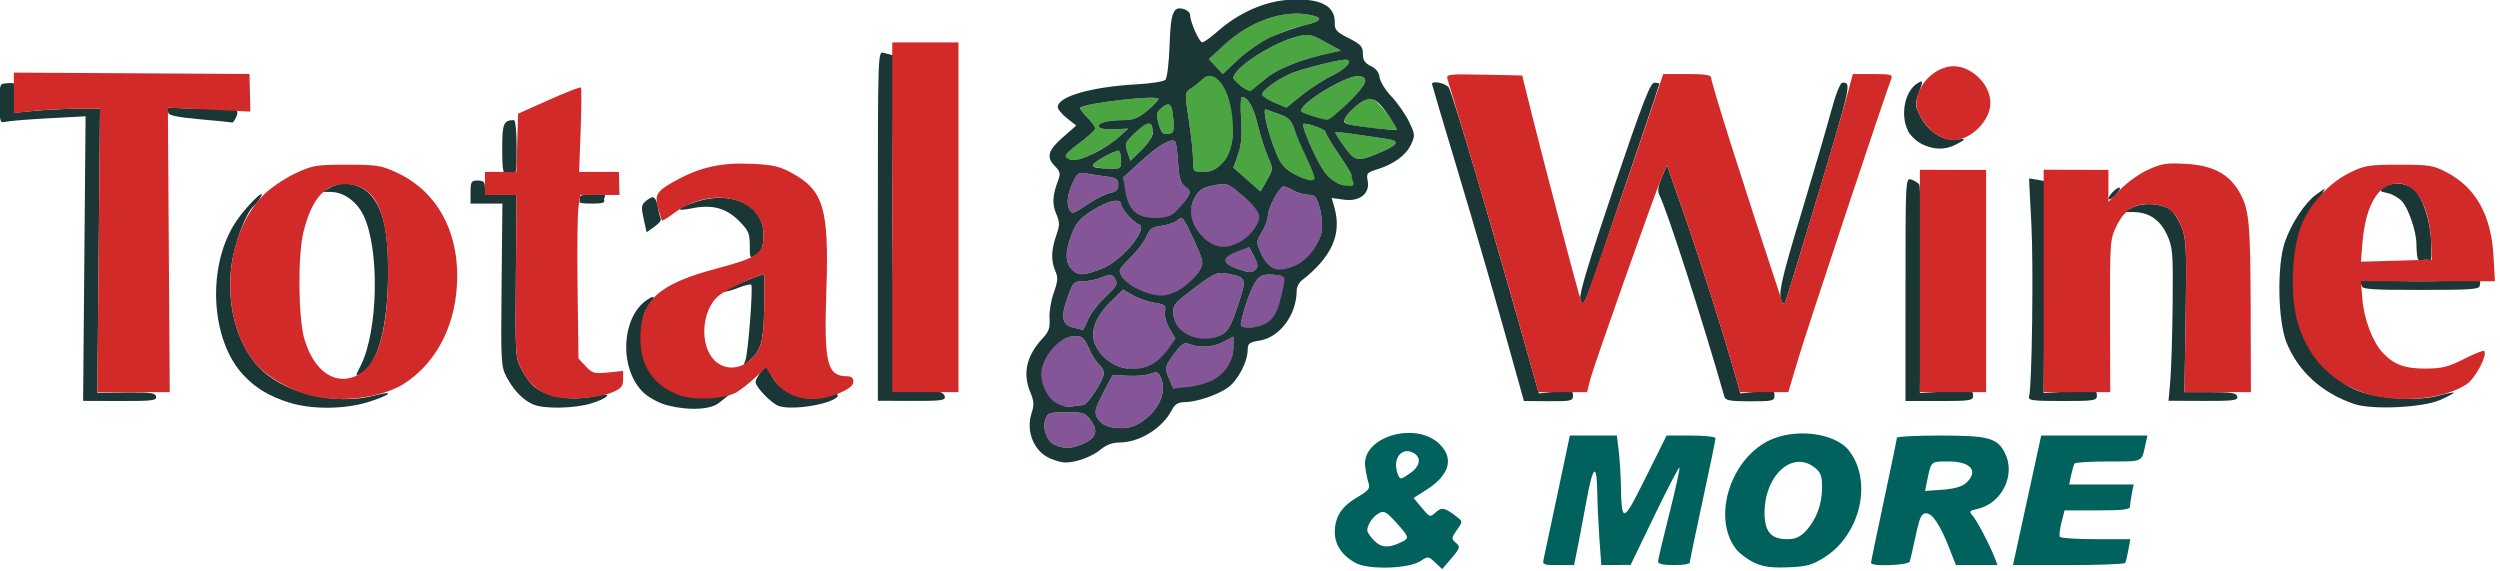
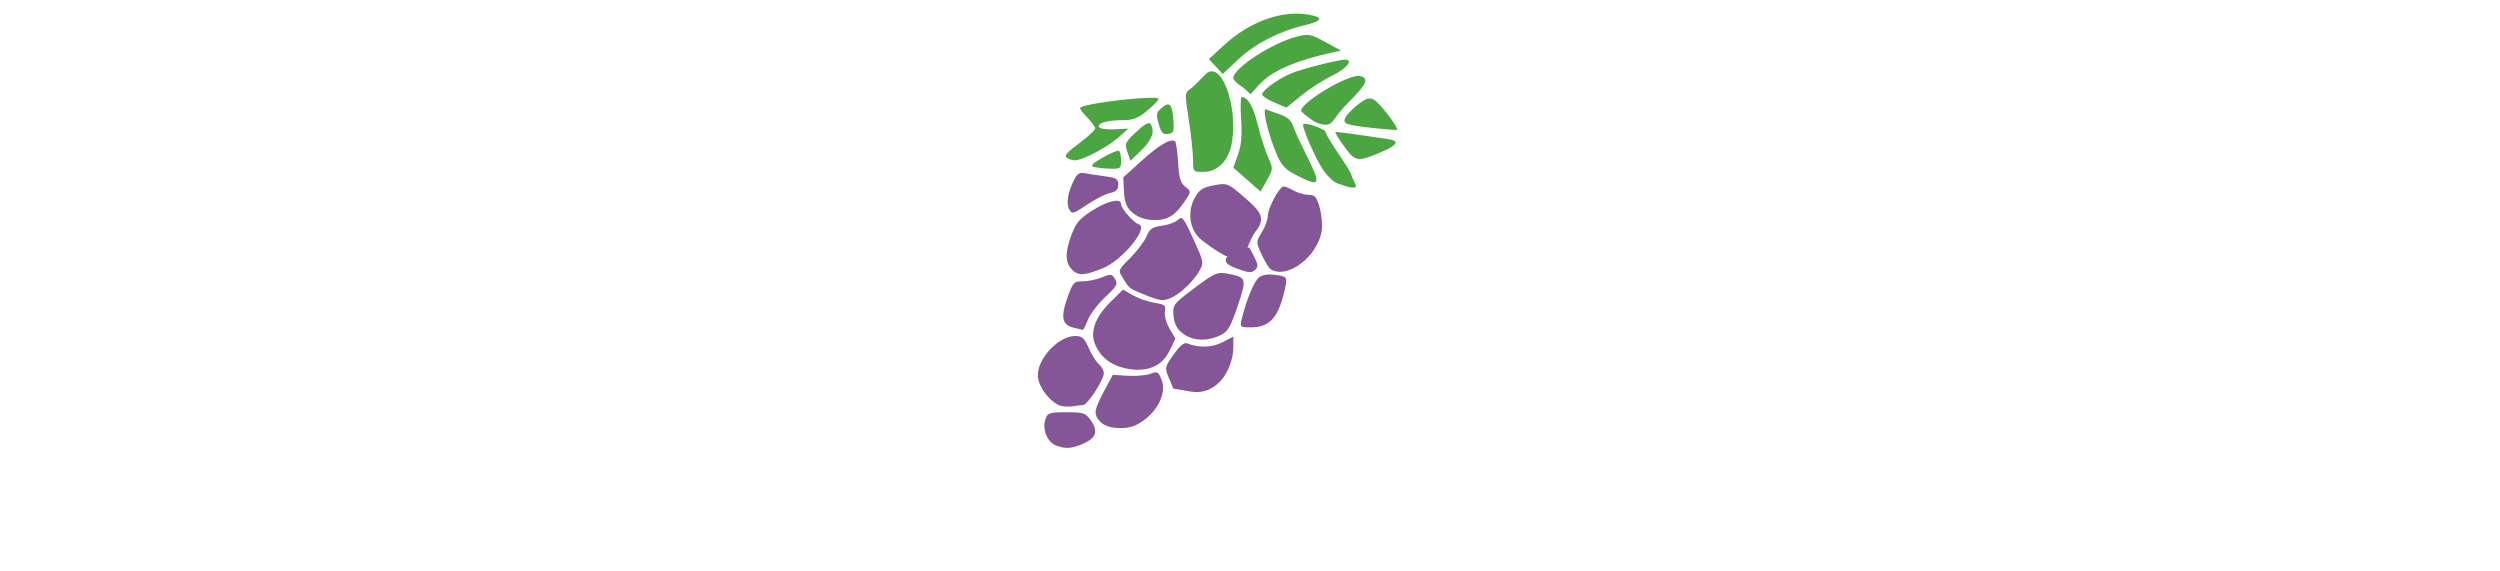
<svg xmlns="http://www.w3.org/2000/svg" xmlns:ns1="http://www.inkscape.org/namespaces/inkscape" xmlns:ns2="http://sodipodi.sourceforge.net/DTD/sodipodi-0.dtd" id="svg2" version="1.1" ns1:version="0.91 r13725" width="224.943" height="51.343" viewBox="0 0 224.943 51.343" ns2:docname="totalwinemore.svg">
  <defs id="defs6" />
  <ns2:namedview pagecolor="#ffffff" bordercolor="#666666" borderopacity="1" objecttolerance="10" gridtolerance="10" guidetolerance="10" ns1:pageopacity="0" ns1:pageshadow="2" ns1:window-width="1920" ns1:window-height="1137" id="namedview4" showgrid="false" fit-margin-top="0" fit-margin-left="0" fit-margin-right="0" fit-margin-bottom="0" ns1:zoom="0.99" ns1:cx="151.54922" ns1:cy="217.56725" ns1:window-x="-8" ns1:window-y="-8" ns1:window-maximized="1" ns1:current-layer="svg2" />
  <g id="g4138" transform="matrix(0.259,0,0,0.259,-16.195,-23.382)">
    <path style="fill:#855697" d="M 429.235,244.963 C 426.327,243.795 424.548,239.3 425.688,236 c 0.802,-2.32 1.329,-2.5 7.338,-2.5 6.06,0 6.608,0.192 8.573,3 2.592,3.704 1.67,6.072 -3.147,8.085 -3.835,1.602 -5.954,1.689 -9.216,0.379 z M 445,237 c -2.672,-2.672 -2.539,-4.029 1.059,-10.769 l 3.059,-5.731 5.191,0.323 c 2.855,0.178 6.385,-0.132 7.845,-0.689 2.396,-0.914 2.77,-0.733 3.847,1.868 2.123,5.127 -1.83,12.354 -8.685,15.875 C 453.725,239.723 447.262,239.262 445,237 Z m -13.73,-5.683 c -2.831,-0.573 -7.395,-5.306 -8.101,-9.653 C 422.17,215.504 430.117,207 436.03,207 c 2.422,0 3.174,0.672 4.761,4.25 1.036,2.337 2.632,4.868 3.547,5.622 0.914,0.755 1.663,2.129 1.663,3.054 0,2.352 -5.684,11.07 -7.228,11.087 -0.7,0.008 -2.172,0.18 -3.272,0.384 -1.1,0.204 -3.003,0.168 -4.23,-0.081 z m 37.338,-9.712 c -1.498,-3.586 -1.465,-3.75 1.642,-8.159 2.19,-3.107 3.647,-4.306 4.71,-3.874 4.003,1.624 8.698,1.471 12.289,-0.402 l 3.75,-1.955 0,3.442 c 0,7.671 -5.426,17.262 -14.832,15.645 l -6.031,-1.037 z M 452,217.839 c -4.232,-1.211 -7.418,-4.02 -9.062,-7.989 -1.788,-4.317 0.112,-9.5 5.377,-14.667 l 4.378,-4.296 3.404,1.962 c 1.872,1.079 5.249,2.258 7.503,2.62 3.668,0.588 4.051,0.911 3.638,3.072 -0.264,1.382 0.414,3.898 1.586,5.885 l 2.048,3.471 -2.04,4.228 c -3.301,6.842 -10.227,7.605 -16.831,5.715 z m 21.898,-11.394 c -2.664,-1.789 -3.464,-3.797 -3.704,-6.654 -0.284,-3.385 0.097,-3.953 5.353,-7.968 8.892,-6.793 9.714,-7.186 13.511,-6.456 6.569,1.263 6.657,1.545 3.473,11.126 -2.312,6.958 -3.406,8.908 -5.65,10.068 -4.051,2.095 -9.097,2.494 -12.984,-0.117 z m -38.298,-2.313 c -4.089,-0.89 -4.682,-3.619 -2.26,-10.382 1.948,-5.438 2.24,-5.75 5.392,-5.75 1.833,0 4.819,-0.621 6.635,-1.38 3.025,-1.264 3.405,-1.215 4.524,0.577 1.078,1.726 0.69,2.452 -3.295,6.163 -2.484,2.313 -5.216,5.879 -6.07,7.923 -0.854,2.044 -1.66,3.664 -1.79,3.599 -0.13,-0.065 -1.542,-0.403 -3.137,-0.75 z M 494.01,200.75 c 1.565,-6.362 4.134,-12.57 5.799,-14.013 1.11,-0.963 2.996,-1.301 5.494,-0.985 3.666,0.463 4.508,0.594 3.895,3.614 C 506.874,200.818 503.646,204 496.97,204 c -3.739,0 -3.755,-0.018 -2.96,-3.25 z m -37.572,-9.688 c -2.295,-1.042 -3.019,-3.019 -3.919,-4.393 -1.602,-2.446 -1.545,-2.59 2.698,-6.834 2.384,-2.384 4.917,-5.743 5.63,-7.463 1.077,-2.602 1.979,-3.219 5.362,-3.673 2.237,-0.3 4.761,-1.239 5.609,-2.087 1.389,-1.389 1.912,-0.728 5.28,6.673 3.677,8.083 3.71,8.263 2.024,11.198 -2.461,4.285 -8.626,10.047 -12.83,10.061 -1.925,0.006 -7.558,-2.44 -9.853,-3.482 z m -21.423,-7.047 c -2.506,-2.506 -2.553,-6.096 -0.162,-12.391 1.508,-3.97 2.846,-5.503 7.203,-8.25 5.446,-3.434 9.944,-4.39 9.944,-2.114 0,1.465 4.31,6.343 6.144,6.955 3.576,1.192 -5.692,12.494 -12.505,15.249 -6.357,2.571 -8.494,2.682 -10.624,0.551 z M 492,183.502 c -4.963,-1.786 -4.915,-3.839 0.136,-5.823 2.32,-0.911 4.306,-1.549 4.414,-1.418 0.107,0.132 0.905,1.635 1.771,3.34 1.187,2.335 1.292,3.385 0.427,4.25 -1.357,1.357 -2.115,1.318 -6.749,-0.349 z m 12.069,0.387 c -0.867,-0.507 -2.512,-3.545 -3.476,-5.685 -1.705,-3.781 -1.696,-3.986 0.323,-7.297 1.142,-1.874 2.079,-4.443 2.081,-5.709 0.004,-2.713 4.06,-10.195 5.504,-10.155 0.55,0.015 2.125,0.671 3.5,1.457 1.375,0.786 3.679,1.445 5.12,1.465 2.242,0.03 2.802,0.685 3.881,4.537 0.693,2.476 0.998,6.118 0.678,8.093 -1.393,8.584 -11.686,16.759 -17.61,13.294 z m -23.88,-10.047 c -4.895,-3.751 -5.088,-10.616 -2.489,-15.067 1.55,-2.654 2.797,-3.437 6.577,-4.128 4.584,-0.838 4.759,-0.771 10.194,3.871 6.136,5.242 7.831,7.579 4.459,11.866 -5.045,6.413 -1.715,16.501 -18.741,3.457 z m -24.816,-10.216 c -1.467,-1.467 -2.205,-3.405 -2.348,-6.318 l -0.264,-5.398 6.271,-5.705 c 6.123,-5.57 10.445,-8.063 11.738,-6.77 0.353,0.353 0.82,3.663 1.036,7.354 0.312,5.319 0.827,7.053 2.48,8.355 1.99,1.568 2.009,1.762 0.408,4.205 -3.393,5.179 -5.812,7.378 -10.925,7.378 -3.779,0 -6.547,-1.254 -8.394,-3.101 z m -21.397,-0.672 c -1.115,-2.083 -0.483,-5.888 1.697,-10.215 1.044,-2.071 1.945,-2.647 3.61,-2.305 1.22,0.251 4.356,0.734 6.969,1.072 4.121,0.534 4.75,0.922 4.75,2.93 0,1.735 -0.702,2.454 -2.804,2.875 -1.542,0.308 -5.143,2.135 -8.001,4.058 -4.928,3.317 -5.249,3.398 -6.22,1.585 z" id="path4146" ns1:connector-curvature="0" ns2:nodetypes="sssssssscssssscssssscsccsssscsscsssscsssscsssssssssssssssscssssssssssssssscsssssssssssssssssccssssssssssssscssssssssscsssss" />
    <path style="fill:#4ba541" d="M 495.712,152.666 490.987,148.5 492.598,144 c 1.178,-3.29 1.474,-6.583 1.101,-12.25 -0.281,-4.263 -0.189,-7.75 0.204,-7.75 2.123,0 4.022,3.259 5.536,9.5 0.934,3.85 2.542,8.912 3.573,11.248 1.865,4.228 1.863,4.267 -0.351,8.166 l -2.225,3.917 z M 527,153.919 c -1.375,-0.508 -3.703,-2.835 -5.174,-5.171 -2.737,-4.348 -7.173,-14.734 -6.556,-15.351 0.708,-0.708 7.73,1.739 7.73,2.694 0,0.548 2.025,3.955 4.5,7.569 2.475,3.615 4.5,6.933 4.5,7.374 0,0.441 1.145,2.531 1.479,3.401 0.692,1.804 -2.411,0.985 -6.479,-0.517 z m -14.697,-3.096 c -3.195,-1.636 -4.666,-3.244 -6.161,-6.736 -2.982,-6.963 -5.246,-16.338 -3.817,-15.807 0.647,0.24 2.857,1.039 4.913,1.775 2.915,1.043 3.987,2.12 4.873,4.891 0.625,1.955 3.765,8.168 5.558,11.854 4.192,8.618 2.325,7.961 -5.365,4.023 z M 476.993,145.75 c -0.004,-2.337 -0.663,-8.525 -1.465,-13.75 -1.449,-9.439 -1.444,-9.51 0.735,-11 1.206,-0.825 4.019,-3.897 5.006,-4.872 5.448,-5.382 11.229,10.506 9.301,23.285 C 489.6,145.843 485.676,150 480.577,150 c -3.54,0 -3.577,-0.043 -3.584,-4.25 z m -34.359,2.538 c -1.454,-0.374 -0.793,-1.097 3,-3.277 2.676,-1.539 5.204,-2.594 5.616,-2.345 0.412,0.249 0.75,1.776 0.75,3.393 0,2.752 -0.24,2.934 -3.75,2.825 -2.062,-0.064 -4.59,-0.332 -5.616,-0.596 z m -9.501,-3.185 c -1.022,-0.647 0.052,-1.915 4.25,-5.016 3.09,-2.282 5.618,-4.62 5.618,-5.195 0,-0.575 -1.312,-2.358 -2.916,-3.961 -1.604,-1.604 -2.616,-3.094 -2.25,-3.312 2.902,-1.726 27.177,-4.395 27.148,-2.986 -0.01,0.477 -1.78,2.33 -3.933,4.117 -3.073,2.551 -4.843,3.253 -8.232,3.264 -5.56,0.018 -8.995,0.953 -8.537,2.326 0.209,0.628 2.438,0.989 5.291,0.856 l 4.929,-0.229 -3.5,3.124 c -3.68,3.284 -12.449,7.893 -15,7.884 -0.825,-0.003 -2.115,-0.395 -2.868,-0.872 z m 21.042,-2.032 c -1.013,-2.905 -0.827,-3.322 3.115,-7 2.843,-2.652 4.431,-3.534 4.936,-2.741 1.604,2.521 0.609,5.425 -3.1,9.047 l -3.874,3.783 z m 75.417,-1.795 c -1.897,-2.614 -3.316,-4.884 -3.155,-5.046 0.257,-0.257 3.107,0.113 18.341,2.382 4.053,0.604 3.357,2.017 -2.157,4.38 -8.485,3.636 -9.215,3.54 -13.03,-1.717 z m -64.534,-7.965 c -0.958,-3.409 -0.842,-4 1.096,-5.601 2.742,-2.265 3.603,-1.346 4.017,4.29 0.293,3.988 0.081,4.535 -1.856,4.811 -1.778,0.253 -2.386,-0.4 -3.257,-3.5 z m 75.526,1.552 c -10.655,-1.125 -11.822,-1.548 -10.591,-3.847 0.57,-1.064 2.575,-3.109 4.458,-4.545 2.795,-2.132 3.793,-2.412 5.449,-1.526 1.903,1.019 8.7,9.93 7.948,10.421 -0.191,0.124 -3.459,-0.102 -7.264,-0.504 z m -19.984,-1.705 c -1.925,-0.543 -5.44,-3.642 -5.856,-4.042 -2.199,-2.117 16.34,-13.429 20.308,-12.392 3.169,0.829 2.298,2.767 -4.131,9.196 -6.435,6.435 -4.872,8.776 -10.321,7.238 z m -15.38,-7.284 C 502.899,124.888 501,123.636 501,123.092 c 0,-1.472 5.935,-5.704 10.5,-7.488 4.017,-1.57 15.914,-4.561 18.25,-4.589 3.146,-0.037 0.723,3.008 -4.379,5.504 -3.096,1.515 -7.947,4.642 -10.781,6.95 l -5.152,4.196 z M 493.75,120.242 c -1.512,-0.938 -2.75,-2.223 -2.75,-2.857 0,-3.434 13.526,-12.232 22.127,-14.392 4.037,-1.014 4.791,-0.869 9.822,1.886 l 5.45,2.984 -2.95,0.636 c -11.183,2.413 -19.392,5.699 -23.692,9.484 -2.511,2.21 -4.575,5.024 -4.766,5.009 -0.191,-0.015 -1.729,-1.811 -3.242,-2.749 z m -8.836,-6.848 -2.414,-2.585 5.228,-4.82 c 8.999,-8.297 20.317,-12.328 29.68,-10.572 5.037,0.945 4.472,2.177 -1.659,3.617 -8.696,2.042 -17.412,6.533 -23.073,11.888 l -5.348,5.058 z" id="path4144" ns1:connector-curvature="0" ns2:nodetypes="ccssssssccsscsssssssssssscssssscsscsssssssscsssscscssssscssssssssssssssscsscssssssssscssssscsscsccsssscc" />
-     <path style="fill:#1a3736" d="m 427.325,249.541 c -5.649,-2.457 -8.496,-9.464 -6.412,-15.779 0.902,-2.732 0.823,-4.148 -0.393,-7.057 -2.821,-6.751 -1.44,-12.841 4.304,-18.979 2.063,-2.205 2.537,-3.603 2.305,-6.805 -0.16,-2.217 0.502,-6.236 1.471,-8.93 1.433,-3.986 1.542,-5.382 0.58,-7.492 -1.575,-3.458 -1.489,-7.373 0.271,-12.364 1.273,-3.608 1.271,-4.552 -0.017,-7.634 -1.448,-3.467 -1.267,-6.365 0.731,-11.664 0.829,-2.199 0.64,-3.029 -1.081,-4.75 -3.161,-3.161 -2.548,-5.509 2.624,-10.061 l 4.71,-4.146 -3.21,-2.512 C 431.444,129.985 430,128.223 430,127.451 c 0,-3.657 11.749,-7.028 27.483,-7.886 4.859,-0.265 9.319,-0.966 9.911,-1.559 0.592,-0.592 1.245,-5.997 1.451,-12.01 0.397,-11.598 1.267,-13.73 5.107,-12.511 C 475.078,93.842 476,94.77 476,95.547 476,97.913 479.152,105 480.205,105 c 0.543,0 3.041,-1.807 5.549,-4.015 7.008,-6.169 15.961,-10.16 24.095,-10.742 10.979,-0.786 16.537,1.866 16.368,7.809 -0.074,2.6 0.547,3.303 4.849,5.482 4.219,2.138 4.934,2.924 4.934,5.429 0,2.21 0.675,3.25 2.75,4.241 1.793,0.855 2.857,2.231 3.056,3.951 0.169,1.452 2.018,4.438 4.11,6.637 2.092,2.199 4.828,6.116 6.081,8.703 2.173,4.489 2.203,4.862 0.653,8.112 -1.764,3.699 -6.029,6.777 -11.847,8.551 -3.325,1.014 -3.641,1.403 -3.146,3.88 0.887,4.437 -2.738,7.36 -8.199,6.611 l -4.302,-0.59 0.922,3.214 c 2.685,9.364 -0.881,17.334 -11.418,25.516 -0.913,0.709 -1.663,2.284 -1.666,3.5 -0.021,8.334 -5.856,16.185 -12.861,17.305 -3.617,0.578 -4.136,0.988 -4.155,3.283 -0.035,4.154 -3.457,10.615 -6.934,13.091 C 485.414,227.553 478.034,230 473.867,230 c -2.056,0 -3.203,0.741 -4.252,2.75 -3.323,6.361 -11.226,11.25 -18.188,11.25 -2.406,0 -4.628,0.833 -6.563,2.462 -2.946,2.479 -8.66,4.556 -12.363,4.494 -1.1,-0.018 -3.429,-0.655 -5.175,-1.414 z m 11.126,-4.956 c 4.818,-2.013 5.739,-4.38 3.147,-8.085 -1.965,-2.808 -2.513,-3 -8.573,-3 -6.009,0 -6.536,0.18 -7.338,2.5 -1.14,3.3 0.639,7.795 3.547,8.963 3.262,1.311 5.382,1.223 9.216,-0.379 z m 18.864,-6.707 c 6.855,-3.522 10.809,-10.749 8.685,-15.875 -1.077,-2.6 -1.451,-2.782 -3.847,-1.868 -1.46,0.557 -4.99,0.867 -7.845,0.689 l -5.191,-0.323 -3.059,5.731 C 442.461,232.971 442.328,234.328 445,237 c 2.262,2.262 8.725,2.723 12.316,0.878 z m -18.544,-6.864 C 440.316,230.997 446,222.278 446,219.927 c 0,-0.925 -0.748,-2.299 -1.663,-3.054 -0.914,-0.755 -2.51,-3.285 -3.547,-5.622 -1.586,-3.578 -2.339,-4.25 -4.761,-4.25 -5.913,0 -12.697,8.504 -11.697,14.664 1.085,6.686 5.736,10.74 11.167,9.734 1.1,-0.204 2.572,-0.377 3.272,-0.384 z m 45.77,-9.04 C 488.71,219.398 491,215.385 491,210.657 l 0,-3.442 -3.75,1.955 c -3.592,1.873 -8.286,2.026 -12.289,0.402 -1.063,-0.431 -2.52,0.767 -4.71,3.874 -3.107,4.408 -3.14,4.573 -1.642,8.159 l 1.529,3.66 5.449,-0.562 c 2.997,-0.309 7.027,-1.538 8.955,-2.729 z M 464,216.081 c 1.375,-0.971 3.483,-3.21 4.686,-4.975 l 2.185,-3.21 -2.048,-3.471 c -1.172,-1.987 -1.85,-4.503 -1.586,-5.885 0.413,-2.161 0.031,-2.484 -3.638,-3.072 -2.255,-0.362 -5.631,-1.54 -7.503,-2.62 l -3.404,-1.962 -4.378,4.296 c -5.265,5.167 -7.165,10.35 -5.377,14.667 3.352,8.093 13.975,11.236 21.062,6.232 z m 22.882,-9.52 c 2.243,-1.16 3.338,-3.11 5.65,-10.068 3.184,-9.581 3.096,-9.863 -3.473,-11.126 -3.797,-0.73 -4.62,-0.337 -13.511,6.456 -5.255,4.015 -5.637,4.583 -5.353,7.968 0.556,6.627 9.751,10.357 16.688,6.77 z m -46.355,-5.278 c 0.854,-2.044 3.586,-5.61 6.07,-7.923 3.985,-3.711 4.373,-4.437 3.295,-6.163 -1.119,-1.792 -1.5,-1.841 -4.524,-0.577 -1.816,0.759 -4.802,1.38 -6.635,1.38 -3.152,0 -3.445,0.312 -5.392,5.75 -2.422,6.763 -1.828,9.491 2.26,10.382 1.595,0.347 3.007,0.685 3.137,0.75 0.13,0.065 0.935,-1.554 1.79,-3.599 z m 62.815,0.663 c 2.421,-1.905 3.501,-4.553 5.131,-12.581 0.613,-3.02 0.498,-3.152 -3.168,-3.614 -2.499,-0.315 -4.384,0.023 -5.494,0.985 -1.665,1.444 -4.234,7.651 -5.799,14.013 -0.795,3.232 -0.779,3.25 2.96,3.25 2.278,0 4.789,-0.809 6.371,-2.054 z m -29.887,-11.747 c 2.175,-1.504 4.725,-4.076 5.667,-5.717 1.686,-2.935 1.653,-3.116 -2.024,-11.198 -3.367,-7.401 -3.89,-8.062 -5.28,-6.673 -0.848,0.848 -3.372,1.787 -5.609,2.087 -3.383,0.454 -4.285,1.071 -5.362,3.673 -0.712,1.72 -3.246,5.079 -5.63,7.463 -4.243,4.244 -4.3,4.388 -2.698,6.834 2.044,3.119 8.856,6.291 13.481,6.276 2.168,-0.007 5.005,-1.052 7.454,-2.745 z m -27.814,-6.736 c 6.813,-2.755 16.081,-14.057 12.505,-15.249 C 456.31,167.603 452,162.725 452,161.26 c 0,-2.276 -4.497,-1.32 -9.944,2.114 -4.357,2.747 -5.695,4.28 -7.203,8.25 -2.391,6.295 -2.344,9.886 0.162,12.391 2.131,2.131 4.267,2.02 10.624,-0.551 z m 53.109,0.387 c 0.865,-0.865 0.759,-1.915 -0.427,-4.25 -0.867,-1.706 -1.664,-3.209 -1.771,-3.34 -0.107,-0.132 -2.094,0.506 -4.414,1.418 -5.051,1.984 -5.099,4.037 -0.136,5.823 4.633,1.668 5.391,1.707 6.749,0.349 z m 13.652,-1.245 c 4.209,-1.759 8.52,-7.34 9.278,-12.011 0.321,-1.975 0.015,-5.617 -0.678,-8.093 -1.079,-3.853 -1.638,-4.507 -3.881,-4.537 C 515.679,157.945 513.375,157.286 512,156.5 c -1.375,-0.786 -2.95,-1.442 -3.5,-1.457 -1.444,-0.04 -5.499,7.442 -5.504,10.155 -0.002,1.266 -0.938,3.835 -2.081,5.709 -2.019,3.312 -2.028,3.516 -0.323,7.297 2.665,5.911 5.588,7 11.808,4.402 z m -19.439,-8.086 C 496.671,172.601 500,168.329 500,165.487 c 0,-1.485 -1.87,-3.841 -5.53,-6.968 -5.435,-4.643 -5.61,-4.71 -10.194,-3.871 -3.78,0.691 -5.027,1.474 -6.577,4.128 -2.599,4.451 -1.581,9.543 2.78,13.904 3.731,3.731 7.696,4.316 12.482,1.841 z m -22.144,-10.565 c 1.207,-1.125 2.95,-3.198 3.873,-4.606 1.601,-2.443 1.582,-2.637 -0.408,-4.205 -1.653,-1.302 -2.168,-3.037 -2.48,-8.355 -0.216,-3.691 -0.683,-7.001 -1.036,-7.354 -1.293,-1.293 -5.615,1.2 -11.738,6.77 l -6.271,5.705 0.7,4.671 c 0.993,6.619 4.057,9.42 10.306,9.42 3.51,0 5.465,-0.567 7.052,-2.045 z m -22.622,-6.644 C 450.298,156.89 451,156.171 451,154.436 c 0,-2.007 -0.629,-2.395 -4.75,-2.93 -2.612,-0.339 -5.748,-0.821 -6.969,-1.072 -1.664,-0.343 -2.566,0.233 -3.61,2.305 -2.18,4.326 -2.812,8.131 -1.697,10.215 0.971,1.814 1.292,1.732 6.22,-1.585 2.858,-1.923 6.458,-3.749 8.001,-4.058 z m 54.816,-12.563 C 501.982,142.412 500.374,137.35 499.44,133.5 c -1.515,-6.241 -3.414,-9.5 -5.536,-9.5 -0.393,0 -0.485,3.487 -0.204,7.75 0.373,5.667 0.077,8.96 -1.101,12.25 l -1.611,4.5 4.724,4.166 4.724,4.166 2.225,-3.917 c 2.214,-3.899 2.216,-3.938 0.351,-8.166 z m 29.595,8.67 C 532.273,152.548 532,151.476 532,151.034 c 0,-0.441 -2.025,-3.759 -4.5,-7.374 -2.475,-3.615 -4.5,-7.021 -4.5,-7.569 0,-0.955 -7.022,-3.402 -7.73,-2.694 -0.617,0.617 3.82,11.003 6.556,15.351 2.564,4.073 5.545,6.004 9.531,6.173 1.297,0.055 1.674,-0.398 1.25,-1.503 z m -13.391,-0.967 c 0.302,-0.302 -0.918,-3.564 -2.711,-7.25 -1.793,-3.686 -3.771,-8.3 -4.395,-10.255 -0.886,-2.772 -1.958,-3.848 -4.873,-4.891 -2.055,-0.736 -4.266,-1.534 -4.913,-1.775 -1.429,-0.531 0.835,8.844 3.817,15.807 1.496,3.492 2.967,5.1 6.161,6.736 4.303,2.203 5.949,2.591 6.912,1.628 z m -32.224,-5.288 c 3.587,-3.587 4.727,-10.276 3.239,-19.002 -1.512,-8.867 -6.396,-13.973 -9.979,-10.434 -0.987,0.975 -2.782,2.448 -3.988,3.273 -2.179,1.49 -2.184,1.561 -0.735,11 0.802,5.225 1.461,11.412 1.465,13.75 0.007,4.207 0.044,4.25 3.584,4.25 2.595,0 4.355,-0.779 6.414,-2.837 z M 452,146.059 c 0,-1.618 -0.338,-3.145 -0.75,-3.393 -0.412,-0.249 -2.94,0.807 -5.616,2.345 -5.253,3.02 -4.832,3.643 2.616,3.873 3.51,0.109 3.75,-0.073 3.75,-2.825 z m -9.5,-2.461 c 2.75,-1.311 6.575,-3.788 8.5,-5.507 l 3.5,-3.124 -4.929,0.229 c -2.852,0.132 -5.082,-0.228 -5.291,-0.856 -0.457,-1.372 2.978,-2.308 8.537,-2.326 3.389,-0.011 5.159,-0.712 8.232,-3.264 2.153,-1.788 3.923,-3.64 3.933,-4.117 0.029,-1.41 -24.246,1.26 -27.148,2.986 -0.366,0.218 0.646,1.708 2.25,3.312 1.604,1.604 2.916,3.386 2.916,3.961 0,0.575 -2.528,2.913 -5.618,5.195 -4.198,3.101 -5.272,4.369 -4.25,5.016 2.14,1.356 3.987,1.059 9.368,-1.505 z m 20.485,-7.051 c -0.033,-4.351 -1.417,-4.467 -5.695,-0.476 -3.942,3.677 -4.128,4.094 -3.115,7 l 1.077,3.09 3.874,-3.783 c 2.131,-2.081 3.867,-4.704 3.859,-5.83 z m 79.636,6.446 c 5.514,-2.363 6.21,-3.776 2.157,-4.38 -15.234,-2.27 -18.084,-2.64 -18.341,-2.382 -0.162,0.162 1.258,2.432 3.155,5.046 3.815,5.257 4.545,5.353 13.03,1.717 z M 470.17,132 c -0.414,-5.636 -1.274,-6.555 -4.017,-4.29 -1.939,1.601 -2.054,2.192 -1.096,5.601 0.871,3.1 1.479,3.753 3.257,3.5 1.937,-0.276 2.149,-0.823 1.856,-4.811 z m 74.889,-1.415 c -4.545,-6.606 -6.399,-7.325 -10.61,-4.114 -1.882,1.436 -3.888,3.481 -4.458,4.545 -0.867,1.62 -0.652,2.031 1.319,2.526 2.755,0.691 16.028,2.156 16.536,1.825 0.191,-0.124 -1.064,-2.276 -2.788,-4.782 z M 530.92,125.92 c 6.429,-6.429 7.3,-8.368 4.131,-9.196 -3.968,-1.038 -22.507,10.275 -20.308,12.392 0.771,0.742 6.805,2.631 8.927,2.795 0.643,0.05 3.906,-2.646 7.25,-5.99 z m -5.549,-9.401 c 5.102,-2.496 7.524,-5.542 4.379,-5.504 -2.336,0.028 -14.233,3.019 -18.25,4.589 -4.565,1.784 -10.5,6.016 -10.5,7.488 0,0.545 1.899,1.796 4.219,2.782 l 4.219,1.792 5.152,-4.196 c 2.834,-2.308 7.685,-5.436 10.781,-6.95 z m -23.614,1.463 c 4.3,-3.785 12.509,-7.071 23.692,-9.484 l 2.95,-0.636 -5.45,-2.984 c -5.031,-2.755 -5.785,-2.899 -9.822,-1.886 C 504.526,105.153 491,113.95 491,117.385 c 0,0.934 4.527,4.487 5.847,4.589 0.191,0.015 2.401,-1.781 4.911,-3.991 z m 2.505,-14.917 c 3.431,-1.539 8.6,-3.353 11.488,-4.031 6.131,-1.44 6.695,-2.672 1.659,-3.617 -9.363,-1.757 -20.681,2.275 -29.68,10.572 l -5.228,4.82 2.414,2.585 2.414,2.585 5.348,-5.058 c 2.951,-2.791 8.144,-6.312 11.586,-7.856 z m -341.426,127.016 c -6.827,-2.183 -11.267,-4.835 -15.517,-9.265 -11.884,-12.389 -13.083,-38.763 -2.46,-54.077 3.499,-5.043 10.012,-11.426 8.325,-8.157 -0.591,1.145 -1.716,2.614 -2.5,3.265 -2.632,2.184 -6.654,12.792 -7.699,20.301 -1.844,13.258 1.534,26.68 8.796,34.952 8.43,9.601 26.597,14.283 40.962,10.557 7.33,-1.901 5.487,-0.117 -2.392,2.317 -8.293,2.561 -19.705,2.606 -27.516,0.108 z m 85.164,0.795 c -3.538,-1.411 -6.848,-4.731 -9.348,-9.377 -2.08,-3.864 -2.143,-4.957 -1.87,-32.25 l 0.282,-28.25 -5.532,0 -5.532,0 0,-4 c 0,-3.6 0.25,-4 2.5,-4 2,0 2.5,0.5 2.5,2.5 0,2.364 0.3,2.5 5.498,2.5 l 5.498,0 -0.248,28.25 c -0.239,27.218 -0.17,28.396 1.896,32.25 1.179,2.2 2.995,4.77 4.037,5.712 4.78,4.323 13.888,5.522 22.563,3.508 5.497,-1.277 3.559,0.965 -2.467,2.754 -5.757,1.71 -15.976,1.918 -19.775,0.403 z m 44.655,-0.335 c -2.115,-0.754 -4.987,-2.422 -6.382,-3.706 -9.126,-8.4 -7.925,-27.67 2.058,-33.013 1.544,-0.826 1.825,-0.39 -0.125,2.249 -2.011,2.72 -2.706,4.263 -2.706,11.335 0,7.315 1.472,8.415 3.914,12.106 4.18,6.316 8.302,8.949 18.422,8.97 l 8.409,-1.364 -3.909,3.105 c -3.983,3.163 -14.288,2.24 -19.681,0.318 z M 333,231.298 c -2.555,-0.926 -8,-6.603 -8,-8.339 0,-0.907 2.278,-4.43 3.285,-5.341 1.729,-1.565 0.512,0.586 2.796,4.13 4.058,6.295 12.91,8.252 20.266,5.456 1.442,-0.548 2.516,0.209 2.209,0.706 -1.698,2.747 -15.877,5.085 -20.556,3.389 z m 547.5,-0.639 c -11.217,-3.729 -19.659,-11.387 -23.655,-21.458 -3.023,-7.62 -3.324,-26.871 -0.545,-34.851 2.282,-6.552 7.028,-13.736 10.892,-16.488 l 3.006,-2.141 -2.269,4.794 c -4.01,8.473 -8.433,13.079 -8.41,27.484 0.017,10.818 2.398,13.101 4.469,18.287 3.274,8.2 9.426,16.579 17.519,19.696 7.615,2.933 20.774,3.737 28.243,1.724 2.888,-0.778 5.25,-1.23 5.25,-1.005 0,0.225 -2.138,1.362 -4.75,2.526 -5.976,2.663 -23.507,3.506 -29.75,1.43 z m -788.672,-50.546 0.429,-49.432 -12.805,0.685 c -7.043,0.377 -13.758,0.924 -14.923,1.216 -2.008,0.504 -2.117,0.163 -2.117,-6.572 0,-7.021 0.024,-6.57 2.544,-6.807 4.139,-0.389 2.647,0.594 2.643,5.35 l -0.004,4.899 6.144,-0.597 c 3.724,-0.362 10.534,-0.775 15.147,-0.803 l 8.386,-0.051 -0.465,49.355 -0.465,49.355 10.053,-0.105 c 8.375,-0.087 10.105,0.156 10.367,1.46 0.273,1.356 -1.395,1.559 -12.524,1.522 l -12.838,-0.042 0.429,-49.432 z M 367.5,168.766 c 0,-60.28 0.015,-60.738 2,-60.13 1.1,0.337 3.15,0.716 3.425,0.969 0.275,0.253 -0.425,26.768 -0.425,58.797 l 0.727,58.016 8.247,-0.505 c 7.335,-0.449 9.03,0.867 9.285,2.138 0.268,1.335 -1.338,1.546 -11.474,1.504 l -11.785,-0.048 0,-60.742 z M 590.538,224.548 C 582.918,197.083 575.364,170.886 568.377,147.694 563.77,132.4 560,119.688 560,119.444 c 0,-1.309 5.071,-0.18 5.866,1.306 1.633,3.051 14.895,48.003 29.793,100.978 l 1.47,5.228 5.935,-0.62 c 5.471,-0.572 5.935,-0.464 5.935,1.374 0,1.841 -0.657,1.99 -8.531,1.941 l -8.531,-0.054 z m 71.047,3.552 c -7.485,-26.326 -20.112,-65.449 -22.68,-70.271 -0.59,-1.108 -0.279,-3.109 0.924,-5.941 l 1.814,-4.271 6.248,17.942 c 5.697,16.359 13.551,41.162 17.629,55.669 l 1.61,5.728 5.935,-0.62 c 5.469,-0.572 5.935,-0.464 5.935,1.372 0,1.833 -0.677,1.992 -8.48,1.992 -6.917,0 -8.564,-0.295 -8.935,-1.6 z M 724.5,190.808 c 0,-38.325 0.024,-38.777 2,-38.161 1.1,0.343 2.35,1.125 2.779,1.738 0.428,0.613 0.653,17.16 0.5,36.771 L 729.5,226.811 l 9.25,-0.552 c 8.683,-0.519 9.25,-0.433 9.25,1.391 0,1.814 -0.781,1.943 -11.75,1.943 l -11.75,-1.6e-4 z m 42.936,37.238 c 1.011,-3.542 1.566,-45.706 0.79,-60.046 -0.461,-8.525 -0.813,-15.573 -0.782,-15.662 0.031,-0.089 1.319,0.081 2.862,0.377 l 2.806,0.539 -0.306,36.778 -0.306,36.778 9.25,-0.552 c 8.683,-0.519 9.25,-0.433 9.25,1.391 0,1.816 -0.784,1.943 -12.003,1.943 -10.352,0 -11.942,-0.213 -11.561,-1.546 z m 49.06,-5.543 c 0.341,-3.852 0.706,-15.778 0.812,-26.503 0.178,-18.106 0.038,-19.834 -1.97,-24.179 -2.397,-5.186 -6.228,-7.797 -11.538,-7.861 l -3.3,-0.04 2.904,-1.573 c 3.59,-1.944 10.857,-1.326 13.601,1.157 1.058,0.957 2.671,3.699 3.586,6.093 1.441,3.772 1.606,7.856 1.237,30.635 l -0.425,26.283 9.026,-0.008 c 7.364,-0.006 9.082,0.278 9.334,1.545 0.265,1.337 -1.371,1.546 -11.789,1.503 l -12.097,-0.05 0.62,-7.003 z m -628.672,-5.19 c 6.095,-12.047 6.639,-40.46 0.999,-52.161 -2.353,-4.881 -6.836,-8.123 -11.323,-8.189 l -3,-0.044 2.902,-1.571 c 4.344,-2.352 10.429,-1.222 13.814,2.567 4.504,5.04 6.222,12.768 6.134,27.585 -0.112,18.661 -3.617,31.433 -9.491,34.576 -1.947,1.042 -1.948,1.02 -0.034,-2.763 z M 321.463,215.5 c 0.945,-2.357 2.75,-25.62 2.043,-26.327 -0.266,-0.266 -2.369,0.256 -4.673,1.161 -2.303,0.905 -4.398,1.436 -4.654,1.179 -0.256,-0.256 0.386,-0.775 1.427,-1.153 1.041,-0.378 4.256,-1.714 7.143,-2.969 2.888,-1.255 5.3,-1.968 5.362,-1.586 0.062,0.382 0.016,5.643 -0.101,11.691 -0.223,11.485 -1.068,14.481 -5.078,18.007 -2.271,1.997 -2.272,1.997 -1.47,-0.002 z m 290.078,-21.371 c -0.484,-1.526 3.065,-13.321 11.631,-38.651 9.91,-29.304 12.671,-36.456 14.078,-36.466 0.963,-0.007 1.75,0.181 1.75,0.418 0,0.388 -11.15,33.447 -20.991,62.237 -2.099,6.142 -4.257,11.953 -4.794,12.913 -0.891,1.592 -1.038,1.553 -1.674,-0.451 z m 70.055,1.027 c -1.467,-2.373 -0.424,-7.149 6.756,-30.941 4.197,-13.907 8.833,-29.769 10.303,-35.25 1.615,-6.023 3.177,-9.965 3.949,-9.965 3.241,0 3.267,-0.112 -10.75,46.5 -4.962,16.5 -9.164,30.142 -9.338,30.317 -0.174,0.174 -0.588,-0.123 -0.92,-0.661 z M 883,189.5 c 0,-0.357 -1.444,-1.358 -0.739,-1.569 1.833,-0.546 8.563,0.069 21.239,0.069 12.386,0 18.298,-0.765 20.236,-0.251 0.809,0.215 0.264,1.372 0.264,1.751 0,1.285 -2.944,1.5 -20.5,1.5 -17.556,0 -20.5,-0.215 -20.5,-1.5 z m 19.469,-9.307 C 902.171,179.417 902,176.605 902,175.1 c 0,-4.327 -2.751,-12.455 -5.051,-14.924 -1.156,-1.241 -3.425,-2.521 -5.041,-2.844 -2.698,-0.54 -2.794,-0.698 -1.173,-1.928 2.88,-2.186 8.052,-1.708 10.753,0.993 2.838,2.838 5.446,10.957 5.667,18.524 0.224,7.684 0.048,5.435 -1.912,5.58 -1.187,0.087 -2.475,0.469 -2.773,-0.308 z M 323,175.504 c 0,-4.155 -0.469,-5.209 -3.799,-8.539 -4.449,-4.449 -9.354,-5.738 -16.365,-4.302 -5.868,1.202 -5.402,0.059 0.844,-2.069 13.441,-4.58 24.78,1.205 24.093,12.291 -0.202,3.253 -0.853,4.769 -2.522,5.872 -2.226,1.471 -2.25,1.437 -2.25,-3.252 z m -36.871,-9.267 c -0.941,-4.34 -0.843,-4.879 1.166,-6.426 2.525,-1.944 3.182,-1.277 4.128,4.189 0.269,1.554 0.897,2.156 0.579,2.935 -0.284,0.698 -1.441,1.611 -2.41,2.302 l -2.436,1.738 z M 264,159.5 c 0,-1.076 -0.573,-1.645 3.893,-1.5 2.059,0.067 4.199,-0.456 4.859,0.197 0.153,0.151 -0.461,1.119 -0.39,1.303 0.459,1.195 -0.332,1.5 -3.893,1.5 C 262.619,161 264,160.61 264,159.5 Z m 531,-0.19 c 0,-0.55 0.9,-1.814 2,-2.81 1.1,-0.995 2,-1.36 2,-0.81 0,0.55 -0.9,1.814 -2,2.81 -1.1,0.995 -2,1.36 -2,0.81 z M 237,141.607 C 237,133.236 237.525,132 241.082,132 241.587,132 242,136.05 242,141 c 0,8.933 0.127,10.381 -2.355,10.381 -2.468,0 -2.645,-1.488 -2.645,-9.774 z m 493.198,-1.28 c -1.816,-0.895 -3.954,-2.887 -4.75,-4.428 -2.965,-5.733 -1.144,-14.386 3.556,-16.902 1.611,-0.862 1.623,-0.648 0.185,3.35 -1.431,3.978 -1.404,4.54 0.388,8.198 2.504,5.113 7.852,8.729 12.174,8.23 4.001,-0.461 4.041,-0.237 0.3,1.698 -3.777,1.953 -7.689,1.904 -11.852,-0.147 z M 131.75,131.689 c -7.881,-0.722 -10.75,-1.346 -10.75,-2.337 0,-1.021 -9.441,-2.149 7.75,-1.341 11.208,0.527 16.268,-0.831 16.268,1.448 0,1.028 -1.355,3.468 -1.768,3.378 -0.412,-0.089 -5.588,-0.606 -11.5,-1.148 z" id="path4140" ns1:connector-curvature="0" ns2:nodetypes="sssssssssssscssssssssssssssssssssscsssssssssscssssssssssscssssssssssssscsssscsssscsssscsssssssssssssssscsssscssssssssssscsssssssssssssssscssccsssssssssssssssscsssssscssssssssscccsssssscscscsssssscssssssssscssssscsssscsssssscsscscsssssssssssssssssssssssssscsssscssscssssscccssssssssssssssscccsssscssssssssssssscssssssssssssscssssssssccssssscsscccssscccsssscsssccsssssscssscsssscsscsssssssscssscssscccccsssscssccssssccssccccsscsssscccssssscssccsscssssssssssscsssssscssssssccsssssssssssscsssscsssssssssssssssssssssssscss" />
-     <path style="fill:#d22929" d="m 169.892,227.551 c -6.637,-1.83 -14.551,-6.397 -18.11,-10.451 -13.202,-15.036 -12.131,-44.316 2.157,-58.945 2.334,-2.39 7.24,-5.765 10.903,-7.5 C 171.112,147.684 172.171,147.5 183,147.5 c 10.501,0 12.021,0.243 17.5,2.801 15.16,7.077 22.825,23.115 20.427,42.741 -1.61,13.177 -8.217,24.328 -18.116,30.577 -7.911,4.994 -22.673,6.757 -32.919,3.931 z m 17.061,-7.026 c 6.78,-3.506 10.278,-15.29 10.396,-35.024 0.124,-20.771 -3.92,-30.186 -13.381,-31.153 -8.094,-0.827 -13.006,4.271 -16.046,16.653 -1.997,8.134 -1.773,30.054 0.38,37.184 3.439,11.389 10.921,16.339 18.652,12.341 z m 66.077,6.96 c -4.631,-2.099 -6.819,-4.193 -9.386,-8.984 -2.065,-3.854 -2.135,-5.032 -1.896,-32.25 l 0.248,-28.25 -5.498,0 -5.498,0 0,-4 0,-4 5.465,0 5.465,0 0.285,-10.107 0.285,-10.107 10.691,-4.785 c 5.88,-2.632 10.895,-4.581 11.144,-4.332 0.249,0.249 0.209,6.95 -0.088,14.892 L 263.706,150 l 6.914,0 6.914,0 0.105,4 0.105,4 -6.811,0 -6.811,0 -0.633,4.25 c -0.348,2.337 -0.488,15.127 -0.311,28.421 l 0.322,24.171 2.5,2.682 c 2.262,2.427 2.999,2.631 7.75,2.151 l 5.25,-0.531 0,2.914 c 0,2.417 -0.64,3.187 -3.75,4.513 -5.532,2.358 -17.911,2.866 -22.22,0.913 z m 45.528,0.085 C 289.603,224.24 285,217.565 285,207.908 c 0,-13.297 6.116,-18.919 26.465,-24.327 13.895,-3.693 15.965,-5.042 16.307,-10.631 0.851,-13.924 -17.742,-18.838 -31.519,-8.33 -1.861,1.42 -3.533,2.423 -3.714,2.23 -0.181,-0.193 -0.815,-2.128 -1.409,-4.3 -1.292,-4.728 -0.445,-5.98 6.642,-9.815 8.165,-4.419 15.49,-6.007 25.622,-5.556 7.658,0.341 9.933,0.857 14.314,3.249 10.978,5.994 12.868,12.483 11.9,40.842 -0.864,25.319 0.223,29.729 7.325,29.729 1.354,0 2.066,0.647 2.066,1.877 0,1.295 -1.529,2.534 -4.935,4 -9.401,4.044 -18.364,2.036 -22.998,-5.151 l -2.433,-3.774 -3.567,3.346 c -1.962,1.84 -4.89,4.167 -6.506,5.171 -3.939,2.446 -14.779,3.043 -20.003,1.1 z m 23.827,-11.657 c 4.462,-3.51 5.395,-6.565 5.625,-18.416 0.117,-6.048 0.163,-11.291 0.101,-11.653 -0.194,-1.137 -13.237,4.821 -16.149,7.376 -5.741,5.037 -6.432,17.039 -1.279,22.192 3.209,3.209 7.997,3.414 11.701,0.5 z m 561.915,11.011 c -11.539,-3.657 -19.791,-12.142 -23.417,-24.08 -2.811,-9.255 -2.324,-25.302 1.034,-34.045 2.877,-7.492 9.706,-14.976 16.88,-18.498 C 884.039,147.726 885.429,147.5 896,147.5 c 10.564,0 11.917,0.22 16.62,2.701 10.011,5.281 15.349,14.842 16.152,28.93 l 0.506,8.87 -23.276,0 -23.276,0 0.507,6.311 c 0.55,6.852 3.576,14.783 7.066,18.521 3.834,4.107 7.73,5.537 14.962,5.495 5.621,-0.033 7.857,-0.595 13.261,-3.339 3.575,-1.815 6.725,-3.075 6.999,-2.801 1.329,1.329 -3.055,9.592 -6.176,11.637 -7.981,5.232 -23.877,6.637 -35.045,3.098 z m 22.858,-51.926 C 906.568,162.049 902.146,154 895.622,154 c -6.852,0 -11.299,7.482 -12.393,20.846 l -0.519,6.346 12.349,-0.349 12.349,-0.349 -0.251,-5.497 z M 96.807,177.25 97.271,128 l -8.386,0.051 c -4.612,0.028 -11.348,0.381 -14.969,0.785 l -6.583,0.733 -1.61e-4,-7.035 -1.62e-4,-7.035 40.937,0.237 40.937,0.237 0.147,6.535 0.147,6.535 -14.325,-0.677 -14.325,-0.677 0.325,49.405 L 121.5,226.5 l -12.579,0 -12.579,0 0.464,-49.25 z M 372.5,165.75 l 0,-60.75 11.5,1e-5 11.5,0 0,60.75 0,60.75 -11.5,0 -11.5,0 0,-60.75 z m 223.097,55.765 c -11.684,-41.606 -17.931,-63.068 -30.214,-103.794 -0.499,-1.653 0.405,-1.76 12.71,-1.5 l 13.246,0.28 3.354,13.5 c 3.389,13.639 14.276,55.164 16.372,62.445 0.937,3.254 1.302,3.648 2.087,2.246 0.805,-1.438 14.923,-42.181 24.409,-70.442 l 2.769,-8.25 8.335,0 c 6.284,0 8.335,0.328 8.335,1.335 0,1.859 10.678,35.544 24.586,77.558 0.254,0.766 0.642,1.212 0.863,0.991 0.501,-0.501 18.516,-60.397 21.546,-71.634 l 2.224,-8.25 6.997,0 c 6.256,0 6.926,0.185 6.318,1.75 -2.324,5.989 -28.915,85.972 -32,96.25 l -3.751,12.5 -8.389,0.015 -8.389,0.015 -1.548,-5.515 c -3.989,-14.21 -11.895,-39.17 -17.567,-55.456 l -6.248,-17.942 -1.734,4.084 c -2.881,6.784 -23.726,65.691 -24.914,70.407 l -1.107,4.392 -8.441,0.015 -8.441,0.015 -1.408,-5.015 z M 729.5,187.882 l 0,-38.618 11.5,0.032 11.5,0.032 0,38.586 0,38.586 -11.5,0 -11.5,0 0,-38.618 z m 43,0.005 0,-38.648 11.25,0.031 11.25,0.031 0,5.551 0,5.551 4.161,-4.331 c 2.289,-2.382 6.612,-5.452 9.607,-6.824 4.734,-2.167 6.47,-2.434 13.285,-2.039 8.889,0.515 14.46,3.326 17.998,9.081 3.838,6.244 4.274,10.311 4.363,40.71 l 0.086,29.5 -11.549,0 -11.549,0 0.425,-26.275 c 0.369,-22.773 0.204,-26.855 -1.237,-30.628 -2.184,-5.719 -4.569,-7.728 -9.884,-8.327 -6.107,-0.688 -9.939,1.533 -12.854,7.452 -2.296,4.663 -2.351,5.41 -2.288,31.277 l 0.064,26.5 -11.564,0.018 -11.564,0.018 0,-38.648 z M 734.898,136.737 c -1.869,-1.245 -4.243,-3.989 -5.277,-6.098 -1.598,-3.261 -1.708,-4.407 -0.732,-7.663 1.377,-4.597 5.896,-8.658 10.622,-9.544 C 746.199,112.177 754,118.943 754,126 c 0,6.22 -6.825,13 -13.087,13 -1.44,0 -4.147,-1.018 -6.016,-2.263 z" id="path4142" ns1:connector-curvature="0" />
-     <path style="fill:#00615d;fill-opacity:1" d="m 533.585,285.898 c -4.947,-2.612 -7.525,-6.578 -7.338,-11.284 0.204,-5.116 2.513,-8.501 7.988,-11.709 3.676,-2.154 4.319,-2.963 3.745,-4.709 -0.381,-1.16 -0.914,-3.794 -1.184,-5.854 -1.352,-10.31 17.66,-15.966 25.916,-7.71 5.04,5.04 3.318,10.77 -4.78,15.905 l -4.322,2.741 2.844,3.405 c 2.782,3.33 2.888,3.365 4.869,1.575 2.109,-1.906 3.205,-1.652 7.551,1.754 1.806,1.415 1.799,1.543 -0.238,4.404 -1.837,2.579 -1.913,3.101 -0.61,4.182 1.97,1.635 1.896,1.917 -1.535,5.931 l -2.942,3.441 -2.423,-2.276 c -2.359,-2.216 -2.494,-2.23 -5.124,-0.506 -4.074,2.669 -17.879,3.107 -22.417,0.711 z m 16.179,-7.484 c 2.393,-1.227 2.234,-1.701 -2.235,-6.642 -3.373,-3.729 -4.179,-4.167 -5.936,-3.227 -2.09,1.119 -4.079,4.055 -4.079,6.022 0,0.611 1.115,2.227 2.479,3.59 2.52,2.52 5.216,2.591 9.771,0.257 z M 552.61,254.519 c 3.373,-2.402 3.764,-5.401 0.904,-6.932 -4.164,-2.229 -7.391,2.211 -5.393,7.418 0.776,2.021 1.001,1.997 4.489,-0.486 z m 119.326,31.223 c -2.243,-1.047 -5.054,-3.144 -6.247,-4.66 -8.3,-10.552 -2.414,-30.65 11.001,-37.565 9.1,-4.691 23.402,-2.972 28.26,3.397 8.23,10.789 3.803,29.352 -8.857,37.144 -4.159,2.56 -6.096,3.072 -12.5,3.309 -5.795,0.214 -8.539,-0.169 -11.657,-1.624 z m 17.838,-10.905 c 3.664,-3.825 5.74,-9.304 5.74,-15.145 0,-4.167 -0.421,-5.291 -2.635,-7.032 -7.644,-6.013 -17.289,2.706 -17.343,15.677 -0.028,6.589 2.214,9.25 7.791,9.25 2.854,0 4.475,-0.691 6.447,-2.75 z m -90.949,9.5 c 0.29,-1.238 2.449,-11.363 4.797,-22.5 l 4.269,-20.25 8.172,0 8.172,0 0.631,5.25 c 0.347,2.888 0.688,8.175 0.758,11.75 0.268,13.731 0.632,13.628 8.636,-2.447 l 7.246,-14.553 8.504,0 c 4.677,0 8.504,0.416 8.504,0.925 0,0.509 -2.025,10.292 -4.5,21.741 -2.475,11.449 -4.5,21.158 -4.5,21.575 0,0.418 -2.475,0.759 -5.5,0.759 -3.746,0 -5.492,-0.399 -5.476,-1.25 0.013,-0.688 1.788,-8.213 3.943,-16.723 2.156,-8.51 3.726,-15.667 3.489,-15.904 -0.237,-0.237 -4.149,7.274 -8.693,16.691 l -8.263,17.122 -5.1,0.032 -5.1,0.032 -0.65,-9.154 c -0.357,-5.035 -0.681,-11.897 -0.72,-15.25 -0.133,-11.527 -1.452,-10.683 -3.861,2.471 -1.253,6.838 -2.718,14.57 -3.256,17.183 l -0.978,4.75 -5.526,0 c -5.22,0 -5.496,-0.124 -4.998,-2.25 z m 113.694,1.5 c 0.003,-0.412 2.028,-10.196 4.5,-21.741 2.472,-11.545 4.495,-21.333 4.495,-21.75 0,-0.417 6.772,-0.759 15.05,-0.759 16.705,0 19.769,0.815 22.433,5.967 3.942,7.623 -0.988,17.667 -9.599,19.558 -2.718,0.597 -2.876,0.831 -1.567,2.319 1.51,1.717 6.089,10.462 7.707,14.718 l 0.927,2.438 -7.23,0 -7.23,0 -2.241,-5.75 c -3.174,-8.145 -5.9,-12.25 -8.134,-12.25 -1.578,0 -2.206,1.36 -3.574,7.75 -0.913,4.263 -1.844,8.312 -2.069,9 -0.446,1.363 -13.476,1.847 -13.467,0.5 z m 32.958,-27.716 c 4.579,-4.144 1.836,-7.534 -6.095,-7.534 -6.172,0 -5.974,-0.184 -7.4,6.878 l -0.682,3.378 6.07,-0.439 c 4.01,-0.29 6.761,-1.065 8.108,-2.283 z m 19.688,13.216 c 1.829,-8.387 4.036,-18.512 4.905,-22.5 l 1.58,-7.25 18.451,0 18.451,0 -0.612,2.75 c -1.49,6.696 -0.566,6.25 -12.934,6.25 -6.255,0 -11.572,0.338 -11.815,0.75 -0.243,0.412 -0.755,2.212 -1.138,4 l -0.697,3.25 11.204,0 11.204,0 -0.625,3.125 c -0.344,1.719 -0.625,3.744 -0.625,4.5 0,1.086 -2.391,1.375 -11.378,1.375 l -11.378,0 -1.063,4.19 c -0.585,2.304 -0.838,4.554 -0.563,5 0.275,0.446 5.895,0.81 12.487,0.81 l 11.986,0 -0.677,3.75 c -0.372,2.062 -0.869,4.088 -1.104,4.5 -0.235,0.412 -9.103,0.75 -19.706,0.75 l -19.278,0 z" id="path4140-5" ns1:connector-curvature="0" ns2:nodetypes="ssssssscsssssscsssssssssssssssssssssssssscssccssscssssscscscccsssscscccssssssscccsssscssscsssscscsscscccssscssscscscssss" />
  </g>
</svg>